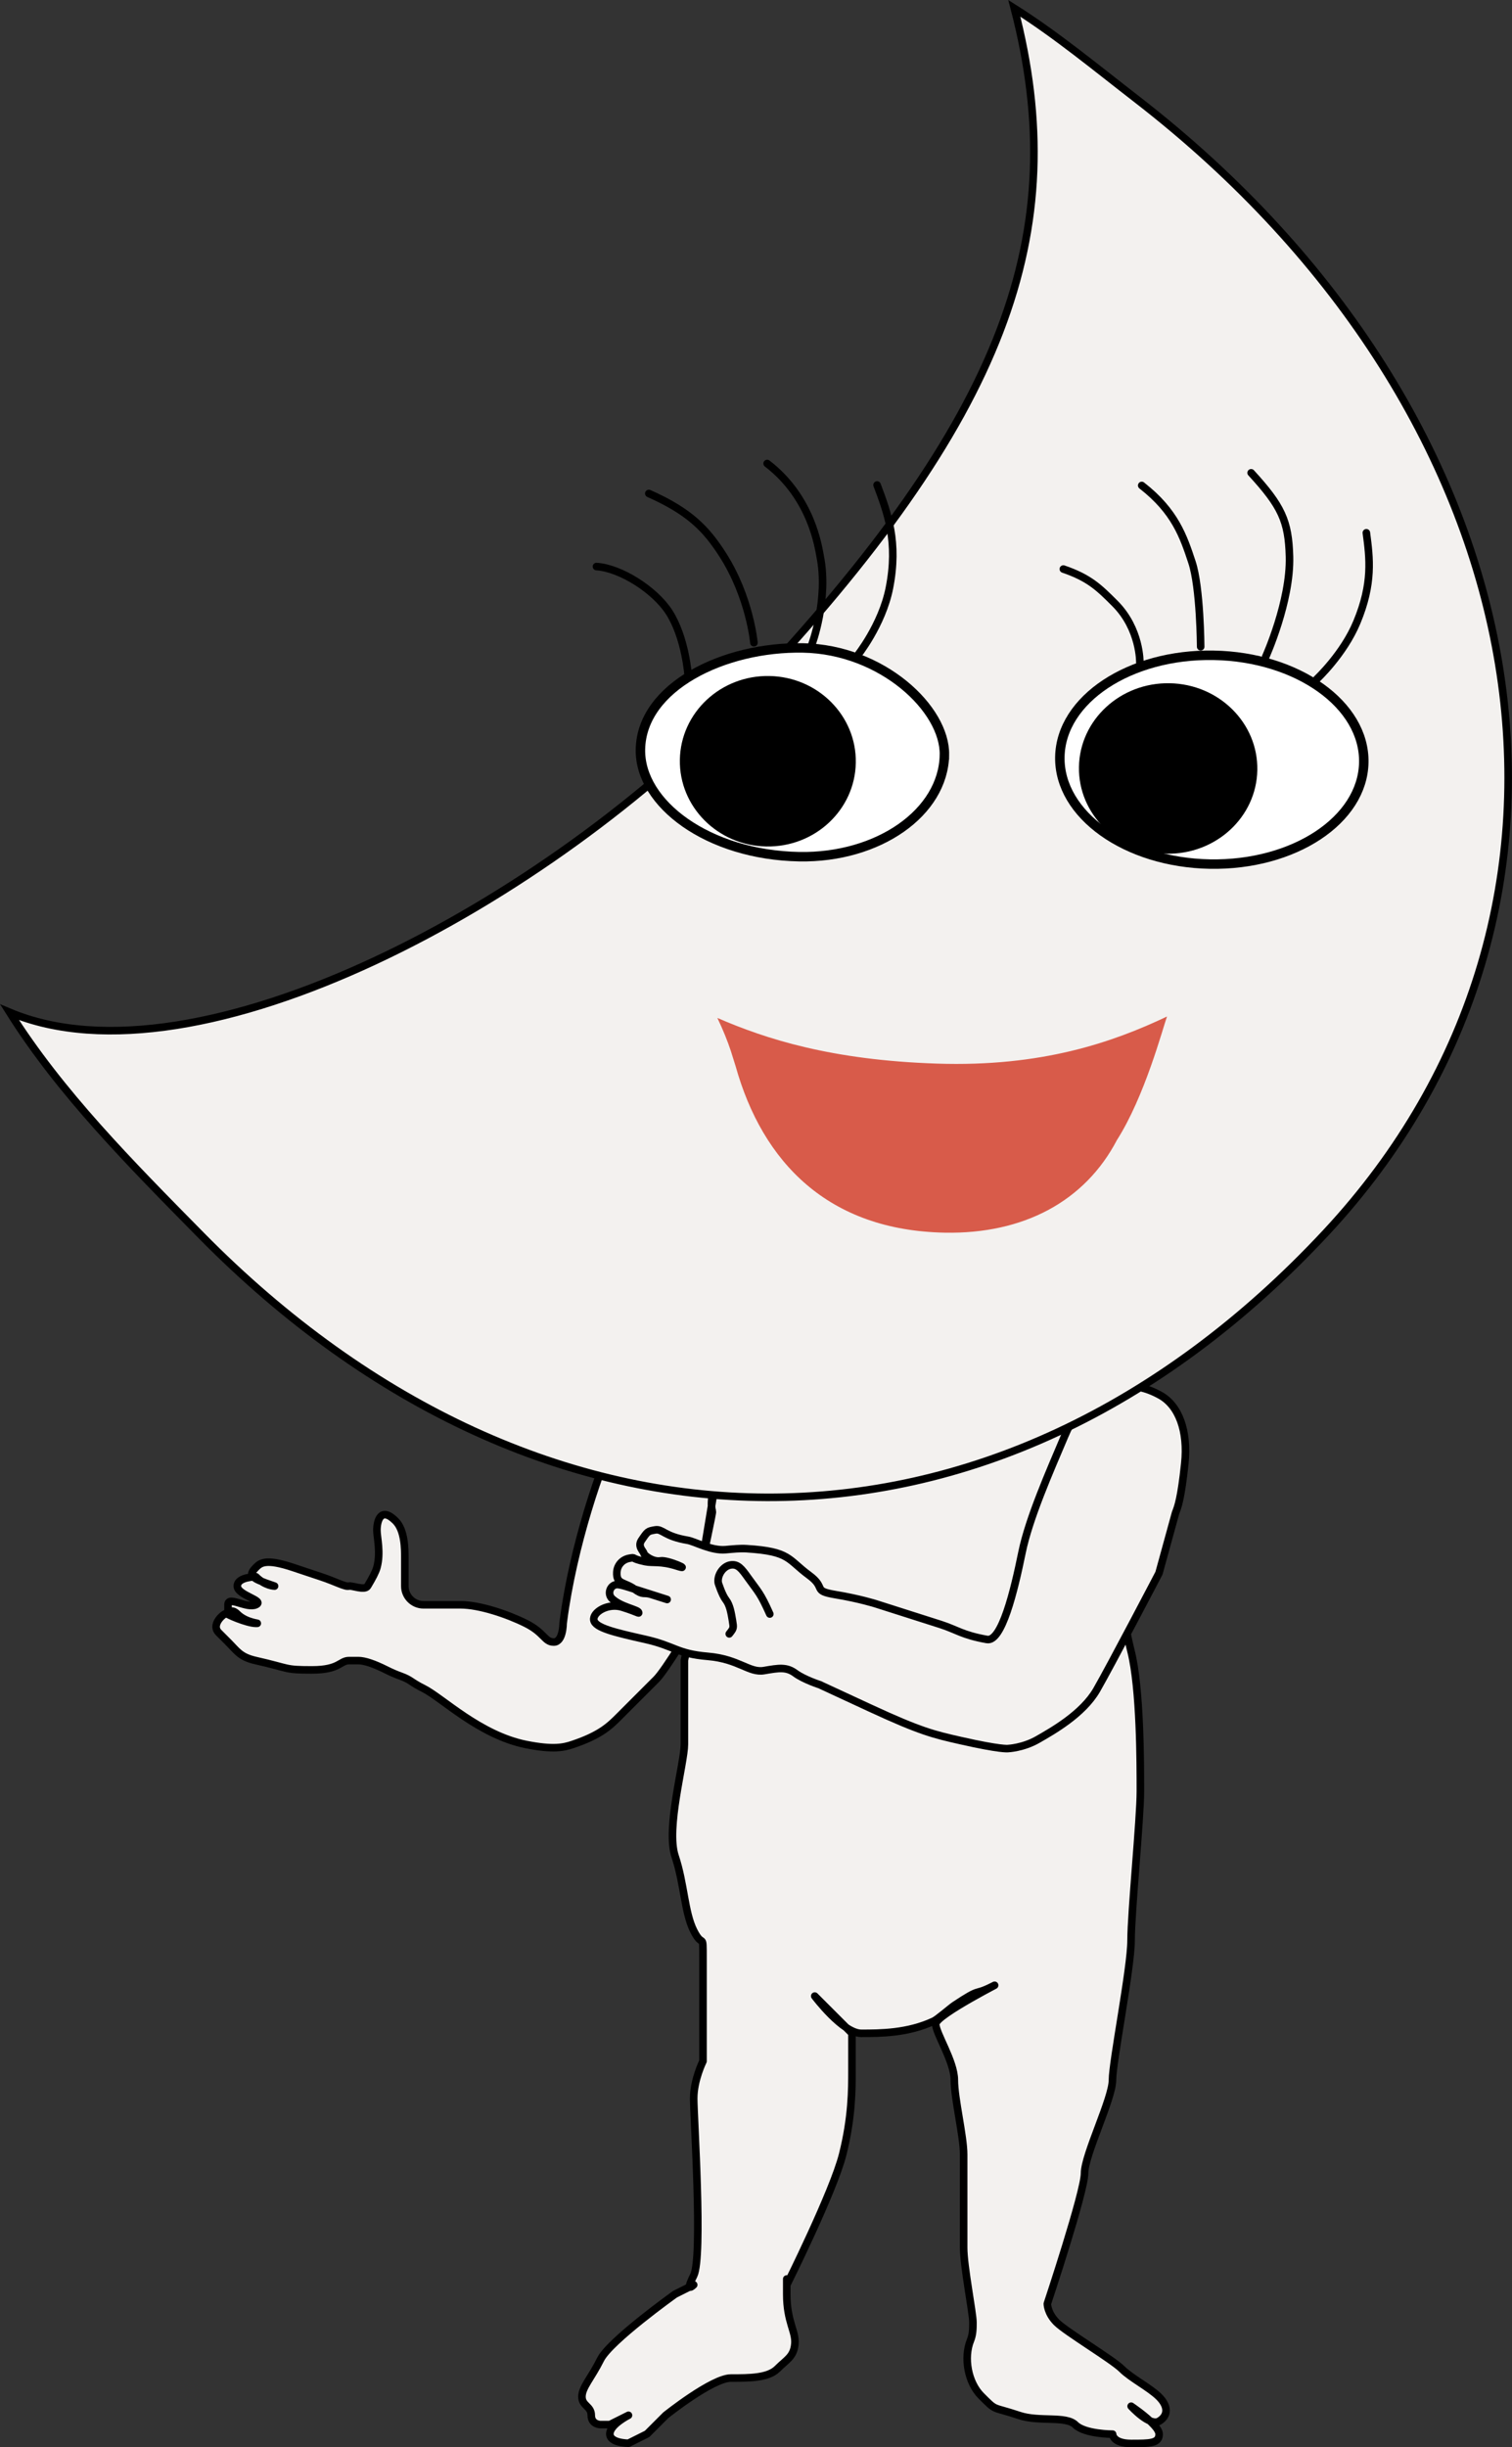
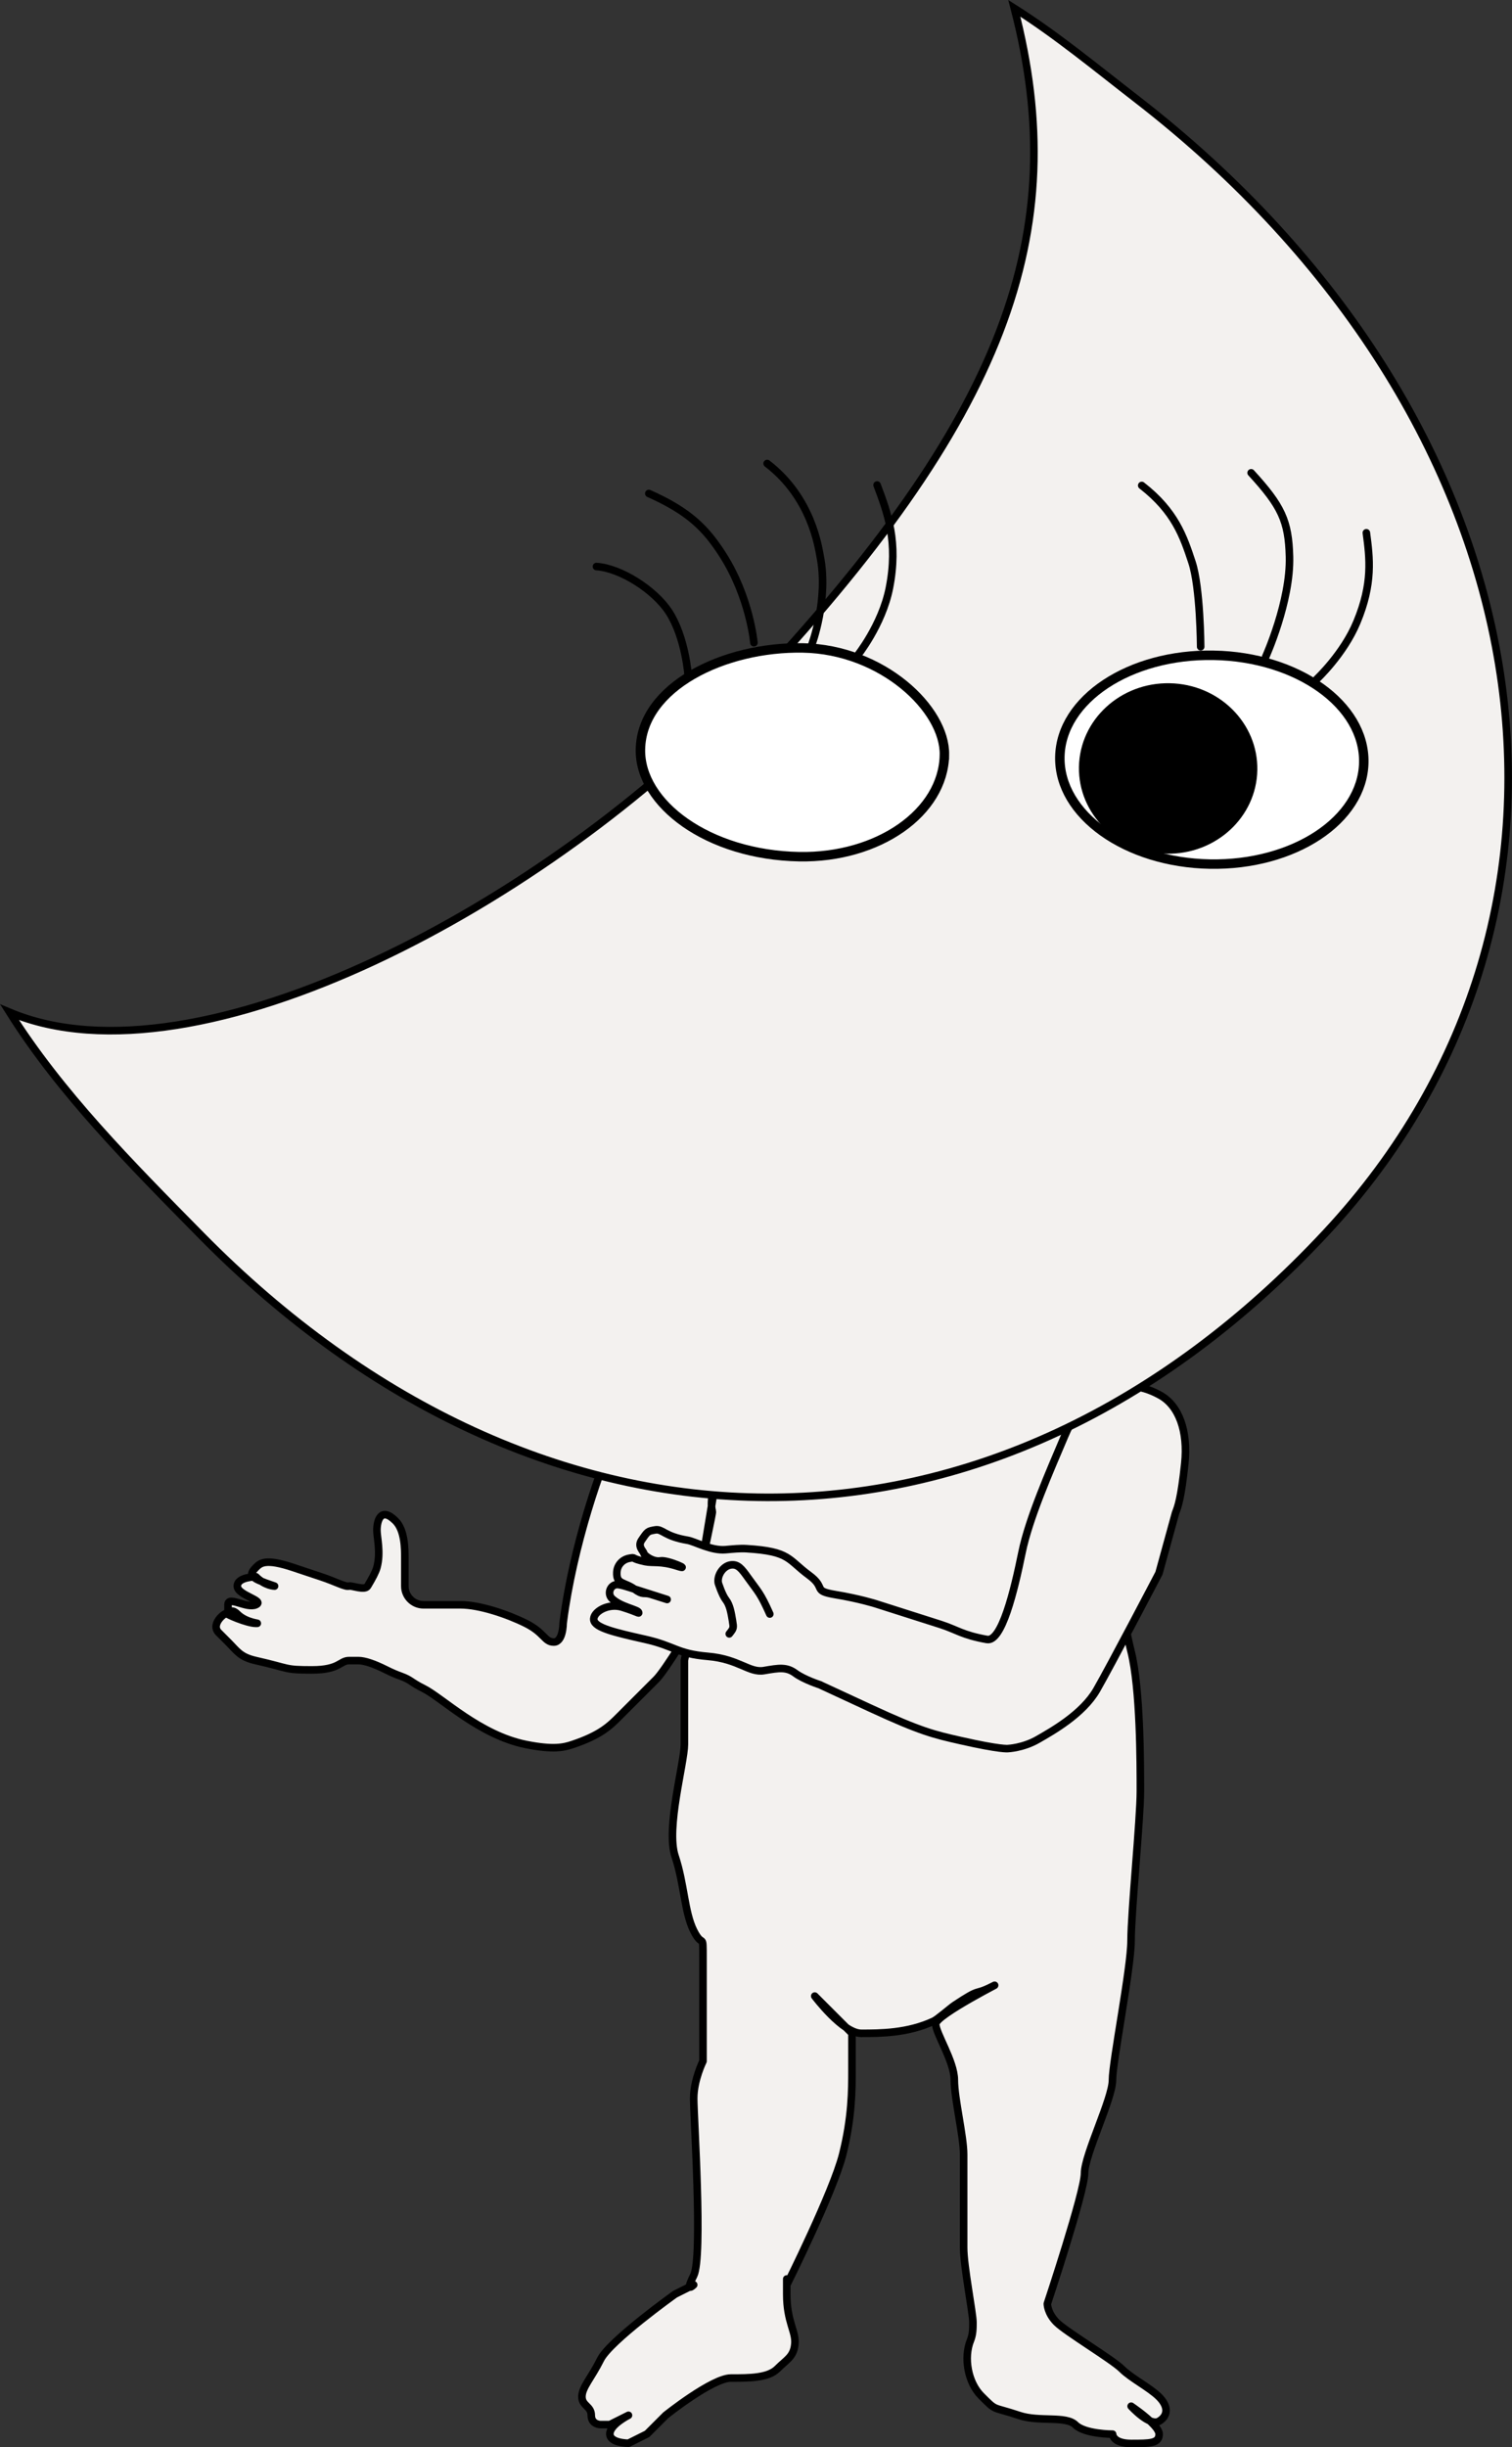
<svg xmlns="http://www.w3.org/2000/svg" id="_イヤー_2" viewBox="0 0 199.85 323.22">
  <rect x="0" y="0" width="199.85" height="323.22" fill="#333333" stroke="none" />
  <defs>
    <style>.cls-1{fill:#fff;stroke-width:1.25px;}.cls-1,.cls-2,.cls-3{stroke-miterlimit:10;}.cls-1,.cls-2,.cls-3,.cls-4{stroke:#000;}.cls-2{fill:none;}.cls-2,.cls-4{stroke-linecap:round;}.cls-3,.cls-4{fill:#f3f1ef;}.cls-4{stroke-linejoin:round;}.cls-5{fill:#d85b4a;}</style>
  </defs>
  <g id="_イヤー_1-2">
    <path class="cls-4" d="M91.7,214.39c0-3.69,1.23-7.39,1.23-8.62,0-1.08-.11,1.6,0,0,.02-.23,1.29-5.98,1.23-6.15-.43-1.41,.43-3.98,.43-3.98l-2.9,17.52-1.23,6.15v11.08c0,2.46-2.46,11.08-1.23,14.77s1.23,7.39,2.46,9.85,1.23,0,1.23,3.69v13.54s-1.23,2.46-1.23,4.92,1.23,20.93,0,23.39,0,1.23,0,1.23l-2.46,1.23s-8.62,6.15-9.85,8.62-2.46,3.69-2.46,4.92,1.23,1.23,1.23,2.46,1.23,1.23,1.23,1.23h1.23l2.46-1.23s-2.46,1.23-2.46,2.46c0,1.23,2.46,1.23,2.46,1.23l2.46-1.23,2.46-2.46s6.15-4.92,8.62-4.92c2.46,0,4.92,0,6.15-1.23s2.13-1.56,2.3-3.24-1.07-2.91-1.07-6.6,0-1.23,0-1.23c0,0,6.15-12.31,7.39-17.23s1.23-8.62,1.23-11.08v-4.92l-4.92-4.92s3.69,4.92,6.15,4.92c2.46,0,6.13,0,9.57-1.61,.52-.24,2.26-1.76,2.74-2.08,3.69-2.46,2.46-1.23,4.92-2.46,2.46-1.23-7.39,3.69-7.39,4.92,0,1.23,2.46,4.92,2.46,7.39s1.23,7.39,1.23,9.85v12.31c0,2.46,1.23,8.62,1.23,9.85,0,.79,0,1.58-.32,2.37-.94,2.3-.34,5.59,1.41,7.34,2.12,2.12,1.29,1.34,5.06,2.6,2.61,.87,6.15,0,7.39,1.23s4.92,1.23,4.92,1.23c0,0,0,1.23,2.46,1.23,2.46,0,3.69,0,3.69-1.23,0-.34-.29-.79-.71-1.24-1.07-1.17-2.99-2.45-2.99-2.45,0,0,2.46,2.72,3.69,1.98s1.23-1.98,0-3.21-3.69-2.46-4.92-3.69-7.39-4.92-8.62-6.15-1.23-2.46-1.23-2.46c0,0,4.92-14.77,4.92-17.23s3.69-9.85,3.69-12.31,2.46-14.77,2.46-18.46,1.23-16,1.23-19.7,0-13.54-1.23-18.46-2.46-13.54-2.46-14.77-2.79-32.34-2.79-32.34c0,0-17.66,5.93-23.43,5.59-5.78-.34-20.39-2.1-24.24-4.03-4.92-2.46-4.92-3.69-4.92-3.69,0,0,0,2.46-1.23,6.15s-6.15,8.62-8.62,13.54c-2.43,4.87-6.07,15.75-7.34,25.52-.01,.11-.03,.22-.04,.33,0,0,0,2.46-1.23,2.46s-1.23-1.23-3.69-2.46-6.15-2.46-8.62-2.46h-4.92c-1.35,0-2.46-1.11-2.46-2.46v-3.65c0-1.28,0-3.74-1.23-4.97-1.95-1.95-2.46,0-2.46,1.23,0,.94,.54,2.96,0,4.92-.17,.61-.6,1.41-1.23,2.46-.37,.62-2.08-.1-2.46,0-.51,.13-1.73-.58-3.69-1.23-4.21-1.4-1.08-.36-3.69-1.23-3.69-1.23-4.34-.58-4.92,0-1.23,1.23,0,1.23,0,1.23h0c1.23,1.23,2.46,1.23,2.46,1.23-3.69-1.23-2.46-1.23-2.46-1.23,0,0-2.46,0-2.46,1.23s3.69,1.9,2.46,2.46-3.69-1.23-3.69,0v1.23s.36-.87,1.23,0c1.23,1.23,3.26,1.23,2.46,1.23-1.23,0-4.08-1.29-3.69-1.23,.07,0,0,.14,0,0,.01-.59-2.46,1.23-1.23,2.46l1.23,1.23c1.23,1.23,1.6,1.99,3.69,2.46,4.6,1.04,3.69,1.23,7.39,1.23s3.69-1.23,4.92-1.23h1.23q1.23,0,3.69,1.23c.74,.37,1.36,.63,1.95,.84,1.36,.5,1.25,.76,2.98,1.62,2.46,1.23,7.39,6.15,13.54,7.39,3.62,.72,4.99,.39,6.15,0,3.69-1.23,4.92-2.46,6.15-3.69s-1.23,1.23,4.92-4.92c1.23-1.23,4.92-7.39,4.92-7.39Z" />
    <g>
      <path class="cls-4" d="M108.45,222.56s2.84,1.32,6.63,3.07c6.63,3.07,8.38,3.47,11.92,4.27,5.29,1.2,6.22,1.05,6.22,1.05,0,0,2-.08,3.95-1.2s5.94-3.36,7.78-6.54c1.84-3.19,8.24-15.43,8.24-15.43l2.19-7.96c.32-.8,.74-1.95,1.22-6.52,.45-4.31-.79-7.66-3.26-9.02-3.93-2.17-6.42-.79-7.34-.18-3.76,2.51-4.36,3.42-5.26,5.53-2,4.72-4.74,10.92-5.66,15.44-1.04,5.1-2.68,11.82-4.63,11.47-3.27-.58-3.97-1.29-6.12-1.98l-8.6-2.74s-2.15-.68-5.29-1.2c-3.14-.52-1.16-.85-3.49-2.56-2.85-2.09-2.48-3.15-8.25-3.51-.93-.06-1.86,.05-2.79,.13-1.91,.17-4.06-1.08-5.01-1.24-3.14-.52-3.31-1.54-4.3-1.37s-.99,.17-1.8,1.36c-.57,.84,.24,1.42,.3,1.73s1.22,1.17,2.2,1,4.3,1.37,2.15,.68c-2.15-.68-3.16-.37-4.17-.58-2.09-.44-1.14-.61-2.08-.45s-1.62,.91-1.67,1.85c-.09,1.63,1.02,1.26,2.35,2.24,1.16,.85,1.19,.38,2.15,.68l2.15,.68-4.3-1.37c-1.28-.41-1.8-.57-2.21-.6-.97-.07-1.48,1.18-.77,1.86,1.14,1.09,3.4,1.43,3.51,1.81,.06,.22,0,0-2.15-.68-1.92-.61-3.95,.68-3.77,1.7s2.72,1.63,6.74,2.53,4.19,1.91,8.32,2.26,5.47,2.22,7.44,1.88,2.96-.51,4.13,.35,3.31,1.54,3.31,1.54Z" />
      <path class="cls-4" d="M101.75,213.18c-1.24-2.78-1.52-2.9-2.86-4.77-.85-1.19-1.34-1.87-2.33-1.71s-1.8,1.36-1.62,2.38c0,0,.5,1.59,1.01,2.24s.69,1.67,.86,2.7,.18,1.02-.42,1.78" />
    </g>
    <g>
      <path class="cls-3" d="M150.23,13.09c-5.42-4.19-10.6-8.48-16.16-11.99,7.7,29.66-1.11,54.07-35.25,90.3C72.51,119.32,26.11,144.13,1.27,133.7c6.72,10.67,15.88,19.89,25.33,29.48,44.98,45.64,104.76,46.72,148.67-.39,39.79-42.7,29.45-107.56-25.04-149.7Z" />
      <g>
        <path class="cls-1" d="M124.83,99.71c-.14,7.61-8.73,13.63-19.19,13.44-12.05-.22-21.12-7-20.99-14.17,.15-8.27,11.03-13.59,21.49-13.4,10.46,.19,18.8,8.06,18.69,14.13Z" />
-         <ellipse cx="101.49" cy="100.55" rx="11.26" ry="11.63" transform="translate(-.87 200.21) rotate(-88.97)" />
      </g>
      <g>
        <path class="cls-2" d="M90.96,89.24s-.35-5.03-2.53-8.4c-1.92-2.96-6.44-5.81-9.59-6.01" />
        <path class="cls-2" d="M99.65,84.89s-.54-6.04-4.15-11.66c-2.17-3.37-4.34-5.65-9.74-8.05" />
        <path class="cls-2" d="M107.28,85.2s2.29-6.02,1.11-11.81c-.21-1.02-1.08-7.65-6.99-12.17" />
        <path class="cls-2" d="M113.27,86.67s3.32-4.1,4.29-9.02c1.19-6.08-.22-9.83-1.63-13.59" />
      </g>
      <g>
        <ellipse class="cls-1" cx="160.19" cy="100.34" rx="13.79" ry="20.09" transform="translate(56.97 258.7) rotate(-88.97)" />
        <ellipse cx="154.42" cy="101.5" rx="11.26" ry="11.79" transform="translate(50.14 254.07) rotate(-88.97)" />
      </g>
      <g>
-         <path class="cls-2" d="M150.66,87.48s.08-4.41-3.3-7.78c-2.08-2.08-3.38-3.37-6.81-4.54" />
        <path class="cls-2" d="M158.7,85.42s-.04-7.8-1.15-11.16c-1.11-3.36-2.23-6.72-6.64-10.14" />
        <path class="cls-2" d="M167.29,86.76s3.31-7.32,3.15-13.26c-.13-4.68-1.03-6.64-5.07-11.05" />
        <path class="cls-2" d="M174.05,89.69s3.54-3.3,5.28-7.48c2.16-5.16,1.71-8.5,1.27-11.84" />
      </g>
-       <path class="cls-5" d="M123.82,140.48c-13.93-.46-22.59-3.25-29-6.03,.78,1.64,1.33,3.02,1.76,4.3,.18,.57,.39,1.24,.65,2.07,3.56,12.71,12.25,21.71,27.67,21.99,10.41,.19,18.5-4.15,22.73-12.23,3.68-5.77,6.04-14.7,6.62-16.32-7.19,3.41-16.56,6.68-30.43,6.22Z" />
    </g>
  </g>
</svg>